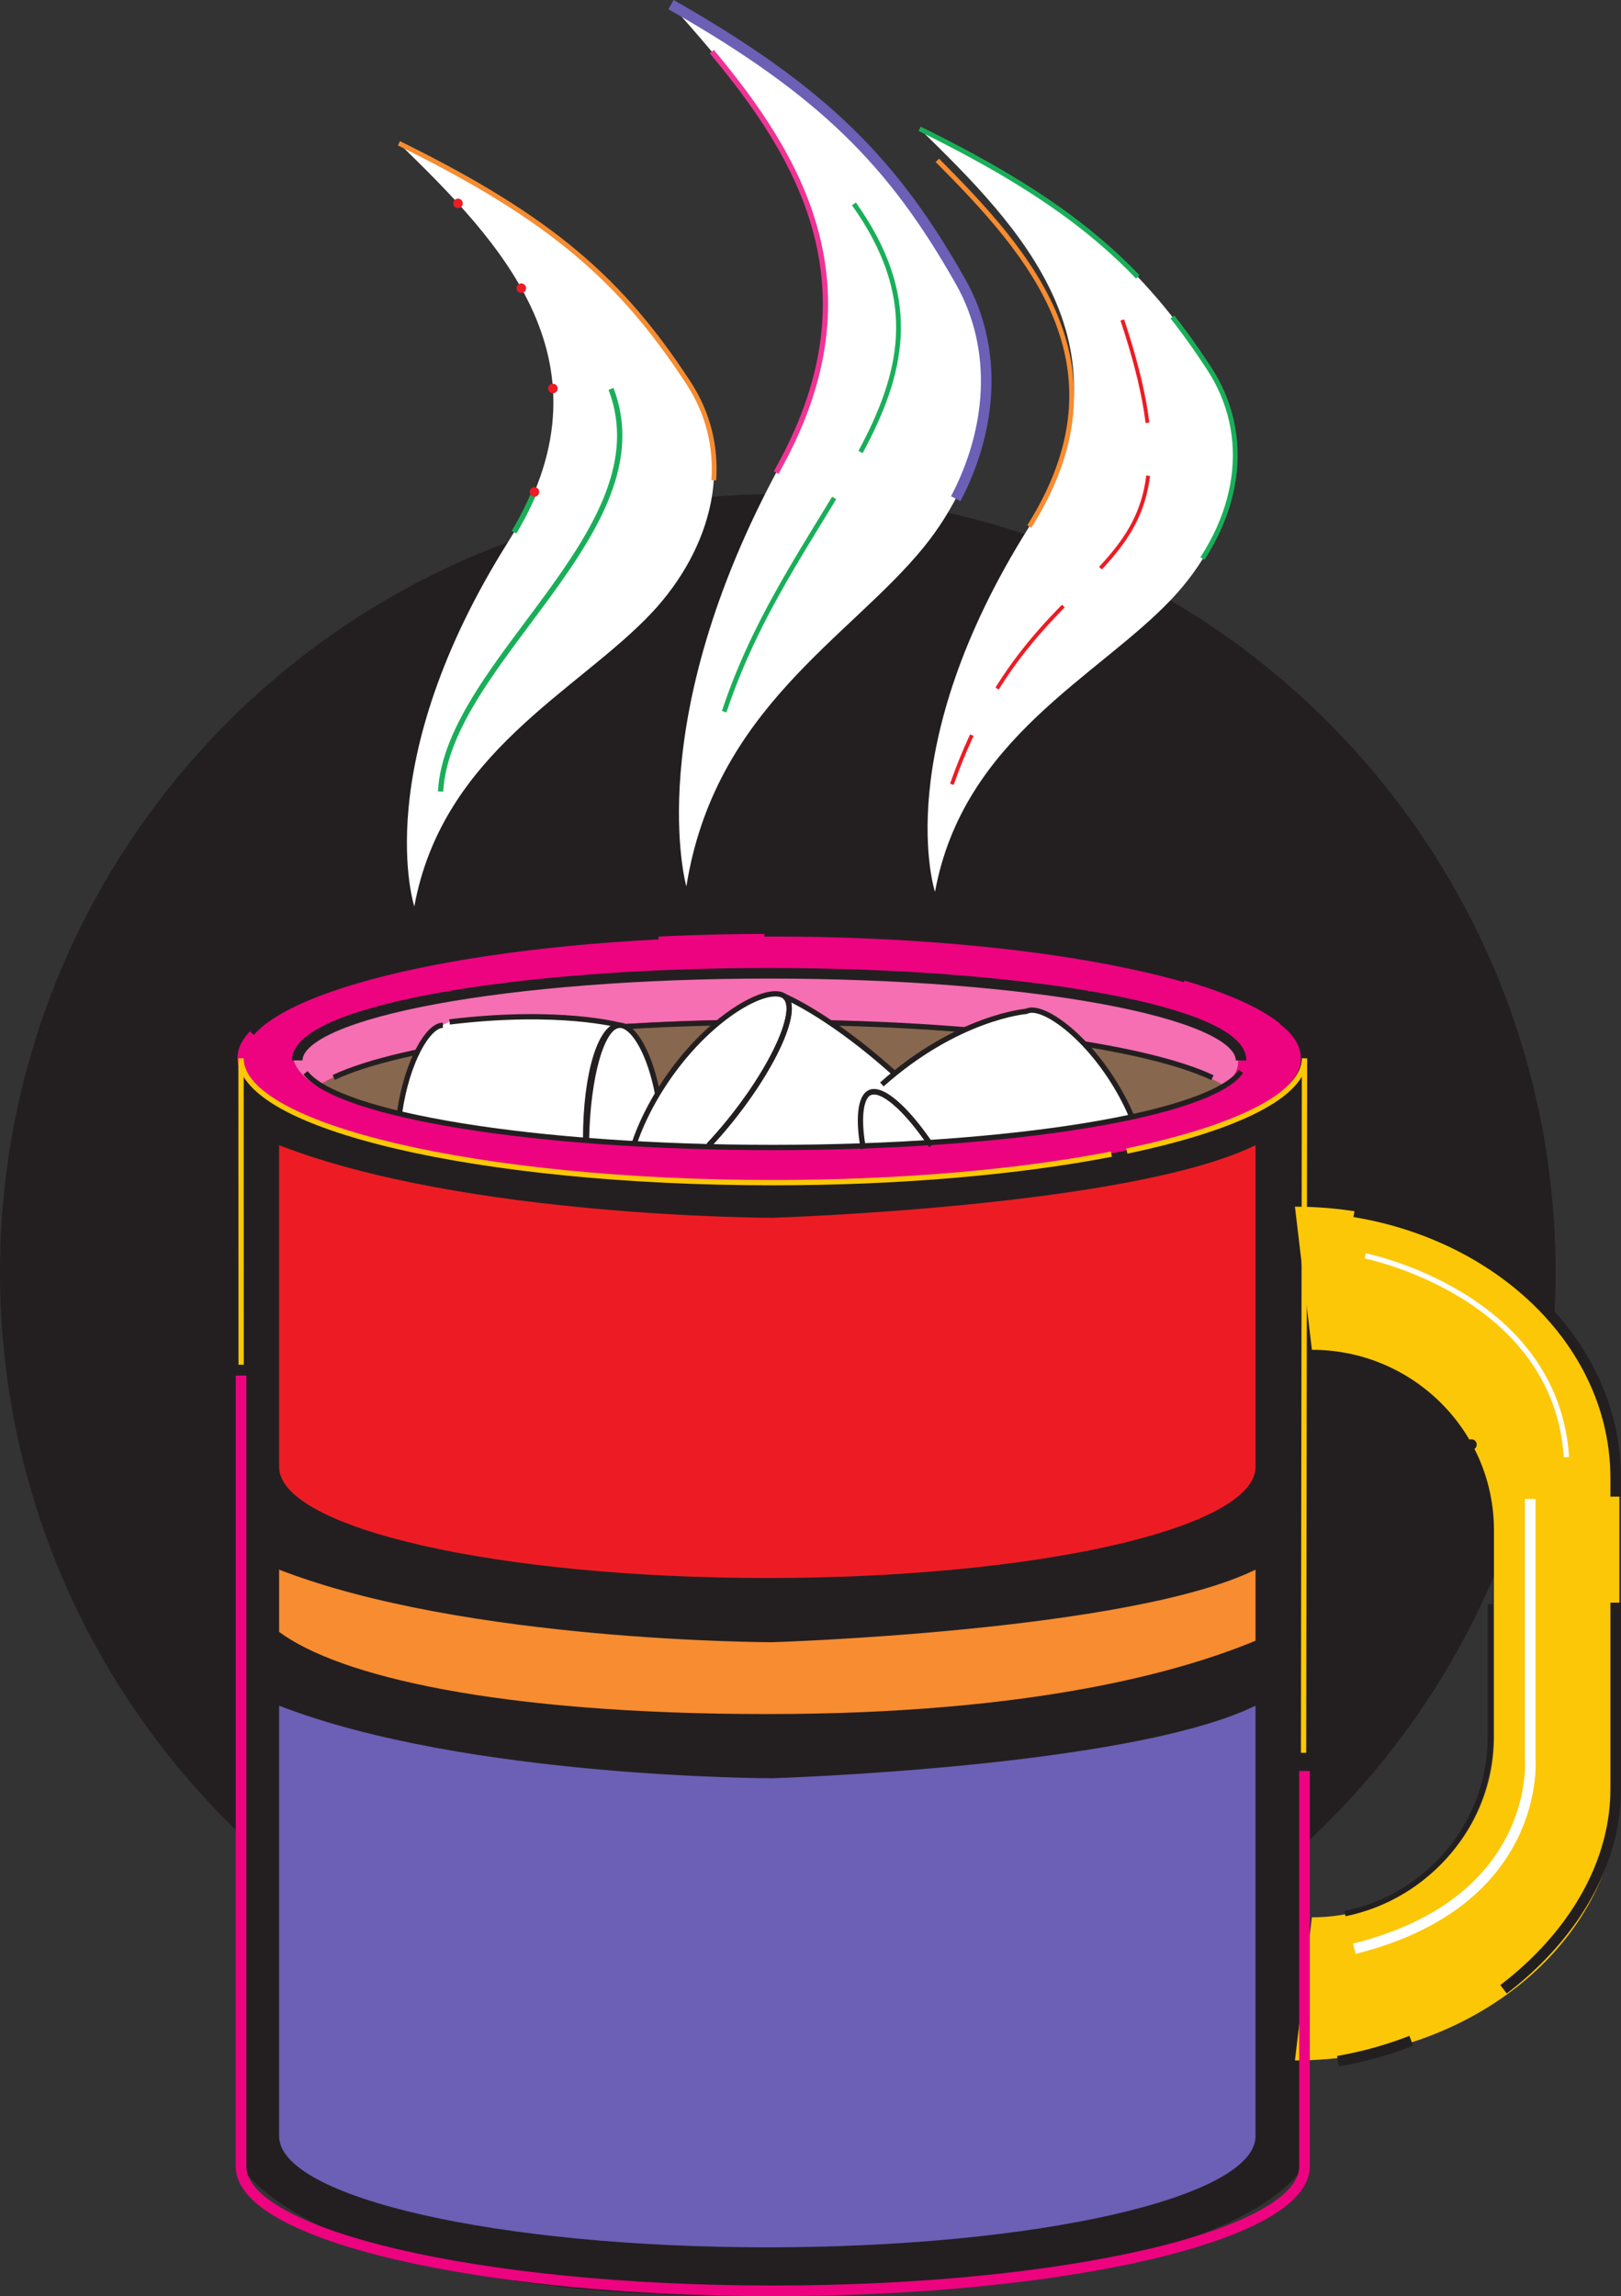
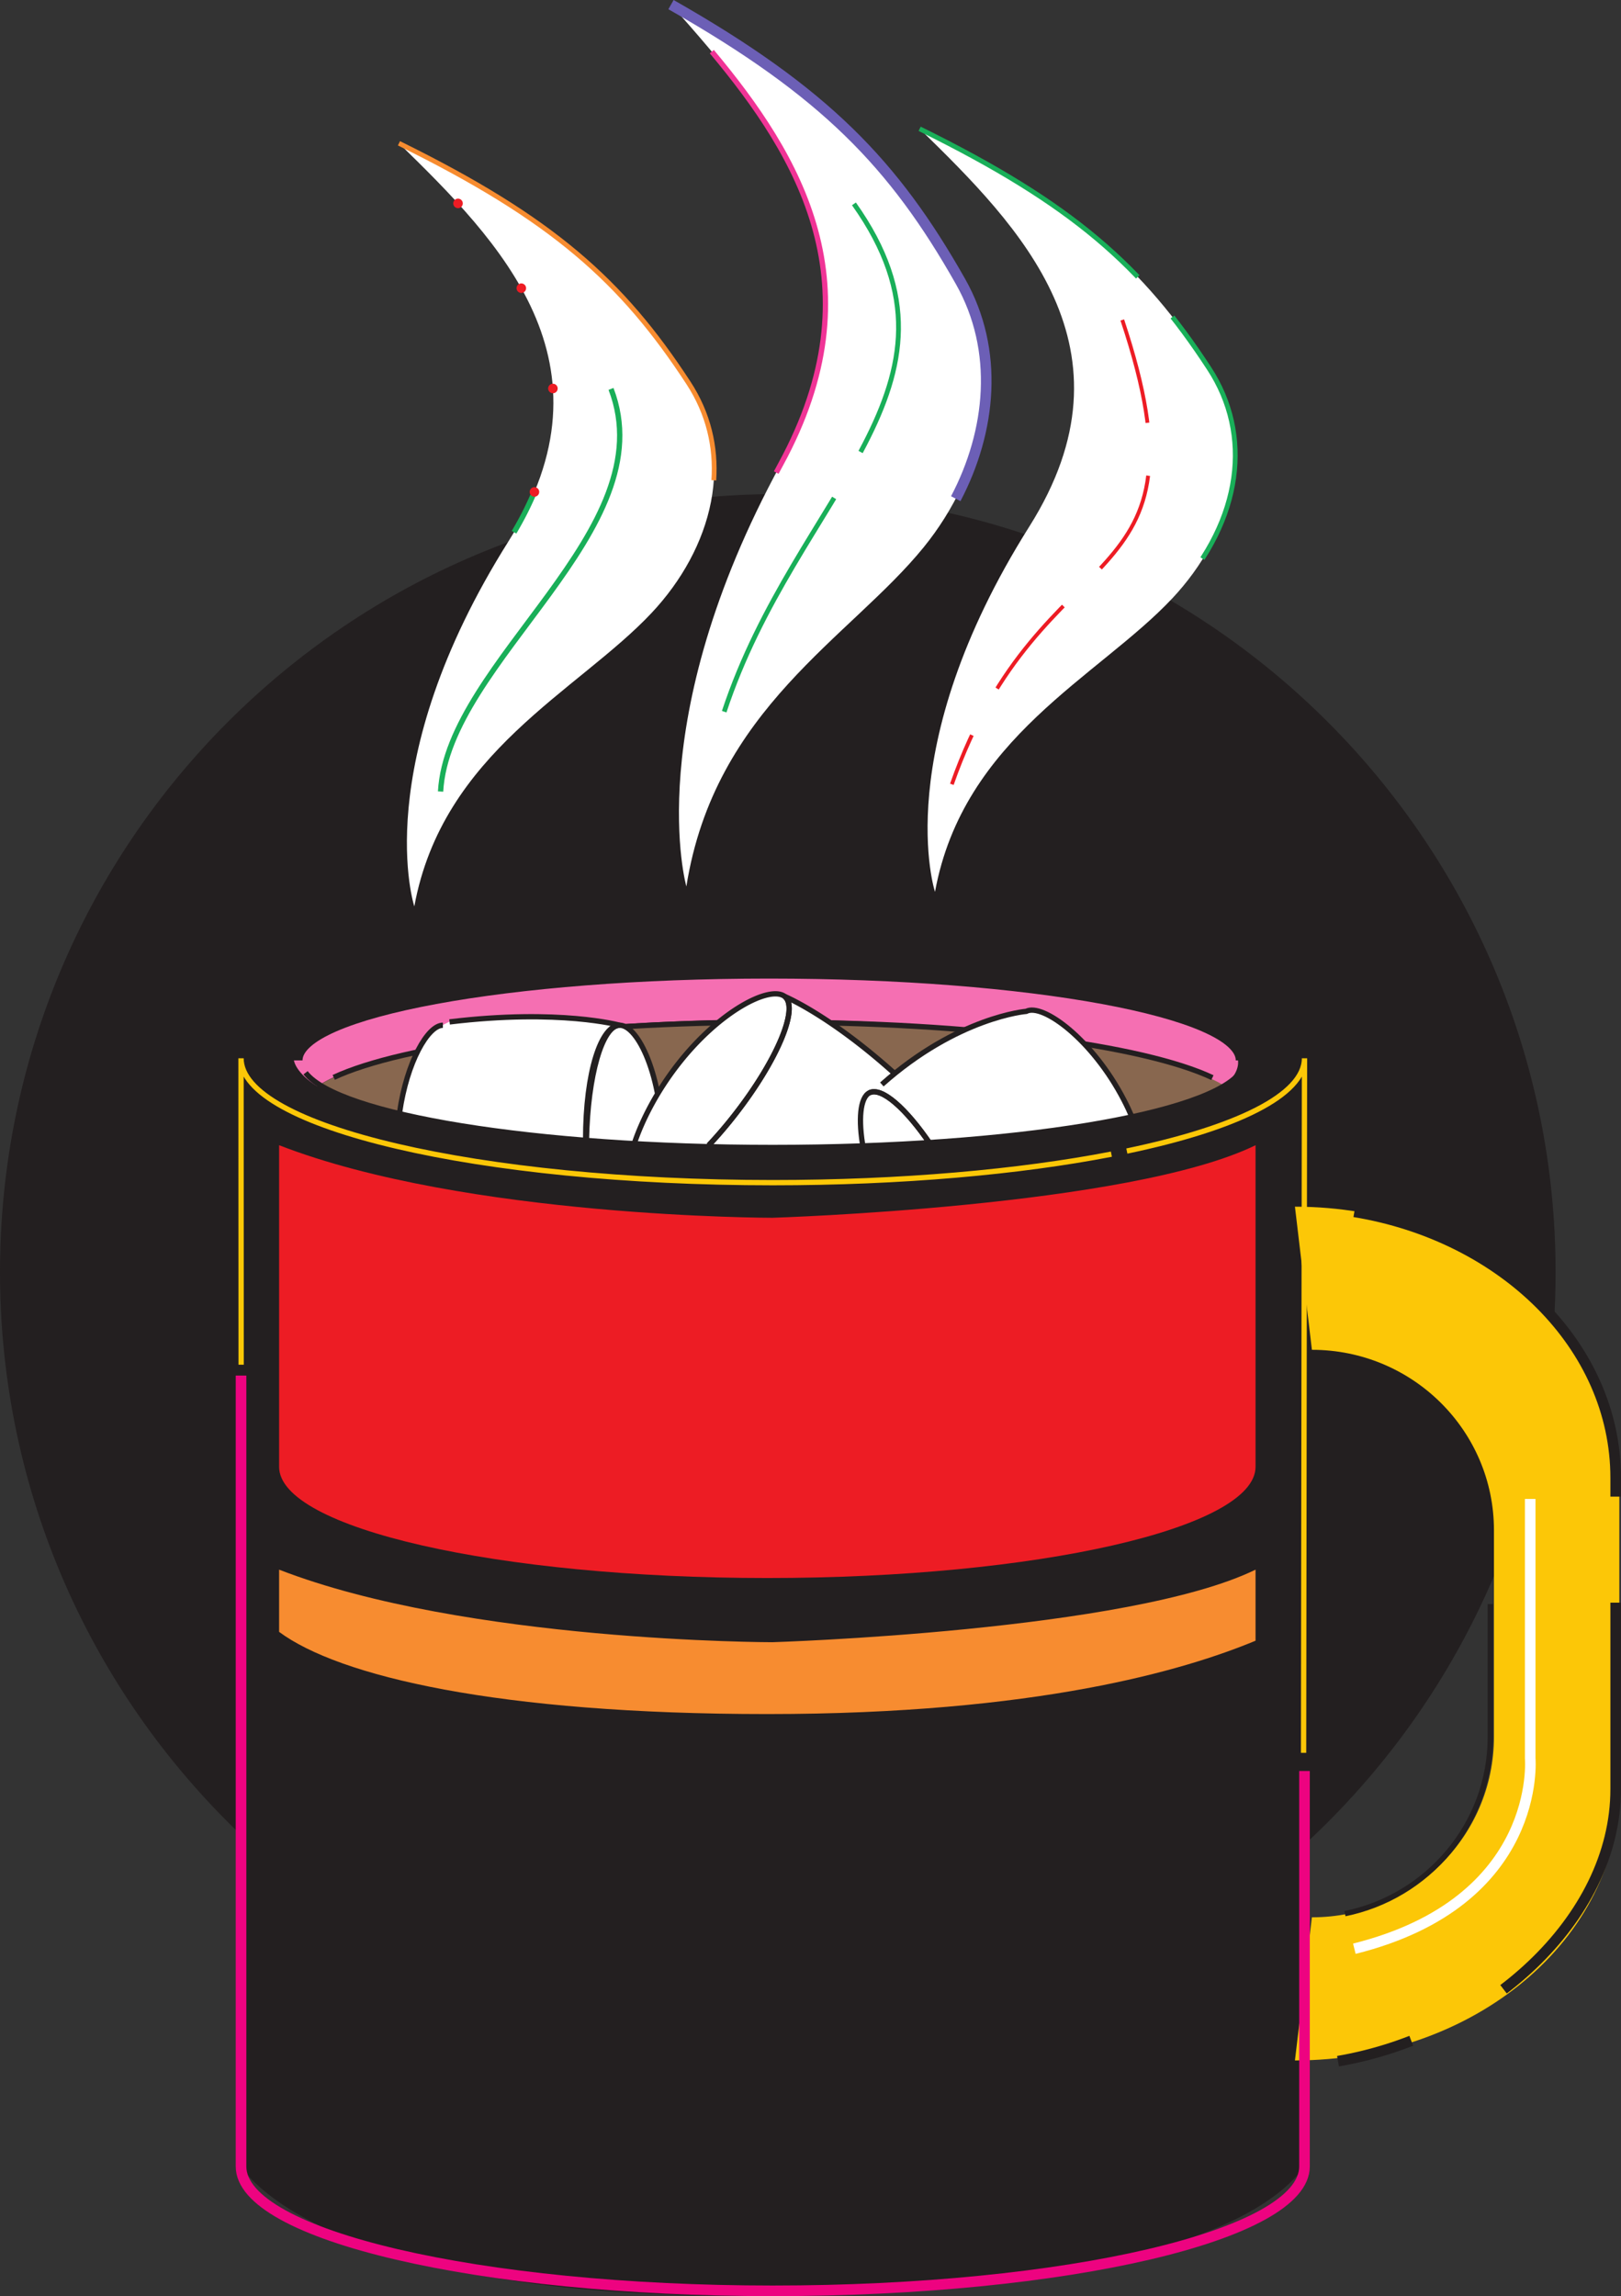
<svg xmlns="http://www.w3.org/2000/svg" width="305.813" height="433.057">
  <rect width="100%" height="100%" fill="#333333" stroke="none" />
  <path fill="#231f20" d="M293.473 239.936c0-81.047-65.696-146.75-146.735-146.75C65.7 93.186 0 158.889 0 239.936c0 41.629 17.36 79.183 45.2 105.887l.273 62.777s15.07 26.324 103.32 24.27c0 0 79.7-.313 97.309-24.27l.101-60.8c29.055-26.813 47.27-65.204 47.27-107.864" />
-   <path fill="#ed0380" d="M245.418 199.592c0 12.953-44.914 23.461-100.313 23.461-55.402 0-100.316-10.508-100.316-23.46 0-12.958 44.914-23.462 100.316-23.462 55.399 0 100.313 10.504 100.313 23.461" />
  <path fill="#88674f" d="M230.89 204.389c-11.199-6.71-45.058-11.59-85.1-11.59-40.919 0-75.364 5.094-85.786 12.035 11.2 6.711 45.058 11.586 85.101 11.586 40.915 0 75.364-5.094 85.786-12.031" />
  <path fill="#f56fb2" d="M230.879 204.701c2.101-1.398 3.078-3.59 2.574-5.222-2.672-8.672-39.86-16.43-89.031-16.43-49.172 0-89.031 7.356-89.031 16.43 0 1.687 1.914 3.863 4.464 5.394 10.426-6.941 44.332-12.59 85.25-12.59 40.04 0 74.579 5.708 85.774 12.418" />
  <path fill="#fcc707" d="M247.5 361.612c18.969 0 34.344-15.235 34.344-34.028v-38.98c0-18.793-15.375-34.028-34.344-34.028l-3.2-26.992c33.798 0 61.196 22.914 61.196 51.188v58.648c0 28.27-27.398 51.184-61.195 51.184l3.199-26.992" />
  <path fill="#ed1c24" d="M236.867 276.643c0 11.586-41.238 20.976-92.101 20.976-50.871 0-92.11-9.39-92.11-20.976V215.99c35.25 13.687 93.055 13.687 93.055 13.687s67.383-2.059 91.156-13.687v60.652" />
-   <path fill="#6c5fb6" d="M236.867 402.873c0 11.586-41.238 20.977-92.101 20.977-50.871 0-92.11-9.39-92.11-20.977v-81.18c35.25 13.688 93.055 13.688 93.055 13.688s67.383-2.058 91.156-13.687v81.18" />
  <path fill="#f78c30" d="M236.867 309.444c-13.453 5.578-41.238 13.832-92.101 13.832-50.871 0-80.848-7.137-92.11-15.5V296.04c35.25 13.684 93.055 13.684 93.055 13.684s67.383-2.055 91.156-13.684v13.403" />
  <path fill="none" stroke="#231f20" stroke-dasharray="80, 20" stroke-width="2" d="M255.508 228.553c28.105 4.629 49.304 25.352 49.304 50.219v58.648c0 24.735-24.503 46.551-52.386 51.324" />
  <path fill="none" stroke="#231f20" d="M281.16 302.537v25.047c0 16.442-11.777 30.16-27.426 33.336" />
-   <path fill="none" stroke="#231f20" stroke-dasharray="0, 40" stroke-linecap="round" stroke-width="2" d="M244.563 254.647c25.992-1.371 36.597 17.418 36.597 33.957v13.933" />
+   <path fill="none" stroke="#231f20" stroke-dasharray="0, 40" stroke-linecap="round" stroke-width="2" d="M244.563 254.647v13.933" />
  <path fill="none" stroke="#231f20" stroke-dasharray="80, 20" d="M47.508 194.862c9.355-10.688 49.805-18.73 98.281-18.73 48.473 0 88.918 8.042 98.274 18.73" />
  <path fill="none" stroke="#ed0380" stroke-width="2" d="M246.102 334.01v74.59c0 12.953-44.914 23.457-100.313 23.457-55.402 0-100.316-10.504-100.316-23.457V259.436" />
  <path fill="none" stroke="#fcc707" d="M212.586 217.092c20.57-4.297 33.516-10.543 33.516-17.5l-.172 130.996M45.492 257.385l-.02-57.793c0 12.953 44.915 23.461 100.317 23.461 24.27 0 46.531-2.016 63.883-5.375" />
  <path fill="none" stroke="#231f20" stroke-dasharray="80, 10" d="M53.121 289.323c15.094 8.492 50.899 14.457 92.668 14.457 45.082 0 83.219-6.954 95.863-16.524" />
  <path fill="none" stroke="#231f20" stroke-width="2" d="M52.633 313.67c14.793 8.64 50.93 14.742 93.156 14.742 44.063 0 81.492-6.644 94.965-15.882" />
  <path fill="#fff" d="M147.29 87.553C168.41 48.82 145.48 22.16 126.59.87c29.02 16.489 42.082 30.07 54.613 52.215 9.235 16.325 4.399 36.164-6.933 50.117-13.86 17.067-39.45 30.395-44.782 63.985 0 0-8.812-30.817 17.801-79.633" />
  <path fill="none" stroke="#f03496" d="M146.441 89.131c.278-.527.559-1.05.848-1.578 18.29-33.543 3.547-58.027-13-77.816" />
  <path fill="none" stroke="#6c5fb6" stroke-width="2" d="M126.59.87c29.02 16.488 42.082 30.07 54.613 52.214 7.356 13.012 5.785 28.25-.894 40.97" />
  <path fill="#fff" d="M95.965 102.037c21.117-33.52-1.805-56.59-20.7-75.011 29.024 14.27 42.087 26.023 54.614 45.183 9.238 14.13 4.406 31.293-6.93 43.371-13.863 14.766-39.453 26.301-44.785 55.368 0 0-8.812-26.668 17.8-68.91" />
  <path fill="none" stroke="#19af59" d="M96.98 100.377a61.37 61.37 0 0 0 3.848-7.597" />
  <path fill="none" stroke="#f78c30" stroke-width=".9" d="M75.266 27.026c29.023 14.27 42.086 26.023 54.613 45.183 3.793 5.805 5.215 12.117 4.785 18.383" />
  <path fill="none" stroke="#ed1c24" stroke-dasharray="0, 20" stroke-linecap="round" stroke-linejoin="round" stroke-width="1.8" d="M100.828 92.78c9.887-23.676-2.394-41.79-16.617-56.786" />
  <path fill="none" stroke="#231f20" stroke-width="2" d="M234.137 199.99c0-9.074-39.864-16.43-89.032-16.43-49.171 0-89.03 7.356-89.03 16.43" />
  <path fill="none" stroke="#231f20" d="M62.96 203.201c13.024-6.093 45.188-10.402 82.83-10.402 37.73 0 69.968 4.332 82.937 10.445" />
  <path fill="#fff" d="M124.941 215.815c0-12.864-4.546-22.504-8.023-22.504 0 0-11.328-3.149-32.106-.629l-1.257.629c-2.84 0-6.809 6.941-8.172 16.488-.309 2.152 38.515 5.852 49.558 6.016" />
  <path fill="none" stroke="#231f20" d="M110.48 214.963c0-12.863 2.958-21.597 6.438-21.597 3.477 0 8.023 9.64 8.023 22.507" />
  <path fill="none" stroke="#231f20" d="M110.64 214.963c.235-12.07 2.954-21.597 6.278-21.597 0 0-11.328-3.145-32.105-.63m-1.258.63c-2.832 0-6.797 6.925-8.168 16.445" />
  <path fill="#fff" d="M119.559 216.053c1.437-4.516 4.285-10.125 8.347-15.34 7.91-10.148 17.422-14.957 20.164-12.82 0 0 10.871 4.484 25.715 19.238l.602 1.27c1.215.945 1.433 3.707.62 7.367-21.429 1.59-42.296.91-55.448.285" />
  <path fill="none" stroke="#231f20" d="M133.707 216.006a82.001 82.001 0 0 0 4.977-5.824c7.906-10.148 12.097-20.106 9.355-22.246-2.75-2.133-12.262 2.672-20.168 12.824-3.953 5.074-6.754 10.52-8.226 14.965" />
  <path fill="none" stroke="#231f20" d="M133.707 216.006a82.001 82.001 0 0 0 4.977-5.824c7.906-10.148 12.097-20.106 9.355-22.246 0 0 10.867 4.488 25.707 19.238" />
  <path fill="#fff" d="m166.395 204.584-2.372 1.586c-1.683.875-2.109 4.864-1.191 10.16 11.953-.34 38.633-2.394 50.59-5.964a47.003 47.003 0 0 0-1.375-2.883c-5.926-11.414-15.332-18.29-18.41-16.684 0 0-12.938 1.04-27.242 13.785" />
  <path fill="none" stroke="#231f20" d="M162.875 216.666c-1.008-5.492-.602-9.656 1.125-10.55 2.313-1.2 7 2.976 11.703 9.953" />
  <path fill="none" stroke="#231f20" d="M164 206.116c2.266-1.18 6.824 2.82 11.43 9.562m38.172-4.887c-.473-1.117-1-2.238-1.582-3.359-5.926-11.418-15.325-18.29-18.41-16.688 0 0-12.934 1.04-27.243 13.786" />
  <path fill="none" stroke="#231f20" d="M234.113 202.069c-5.535 8.097-42.968 14.351-88.324 14.351-44.871 0-81.992-6.125-88.14-14.094" />
  <path fill="#fff" d="M194.191 99.303c21.118-33.52-1.808-56.594-20.695-75.012 29.02 14.266 42.082 26.02 54.606 45.184 9.238 14.125 4.406 31.293-6.93 43.367-13.86 14.766-39.45 26.3-44.777 55.367 0 0-8.817-26.668 17.796-68.906" />
-   <path fill="none" stroke="#f78c30" stroke-width=".9" d="M194.191 99.303c19.141-30.383.067-51.531-17.351-69.062" />
  <path fill="none" stroke="#19af59" stroke-dasharray="50, 10" stroke-width=".9" d="M173.496 24.291c29.02 14.266 42.082 26.02 54.606 45.184 8.203 12.539 6.199 28.5-6.114 42.184" />
  <path fill="none" stroke="#ed1c24" stroke-dasharray="20, 10" stroke-width=".72" d="M211.727 60.346c17.785 53.363-15.055 38.996-32.153 87.574" />
  <path fill="none" stroke="#19af59" d="M115.27 73.346c10.261 26.68-30.782 51.309-32.153 75.941" />
  <path fill="none" stroke="#19af59" stroke-dasharray="50, 10" stroke-width=".9" d="M161.102 38.451c24.453 34.403-10.84 54.458-24.477 95.774" />
-   <path fill="none" stroke="#fff" d="M257.559 236.858s35.914 7.183 37.964 37.972" />
  <path fill="none" stroke="#fff" stroke-width="2" d="M288.684 282.701v48.915s2.394 27.027-33.176 35.918" />
</svg>